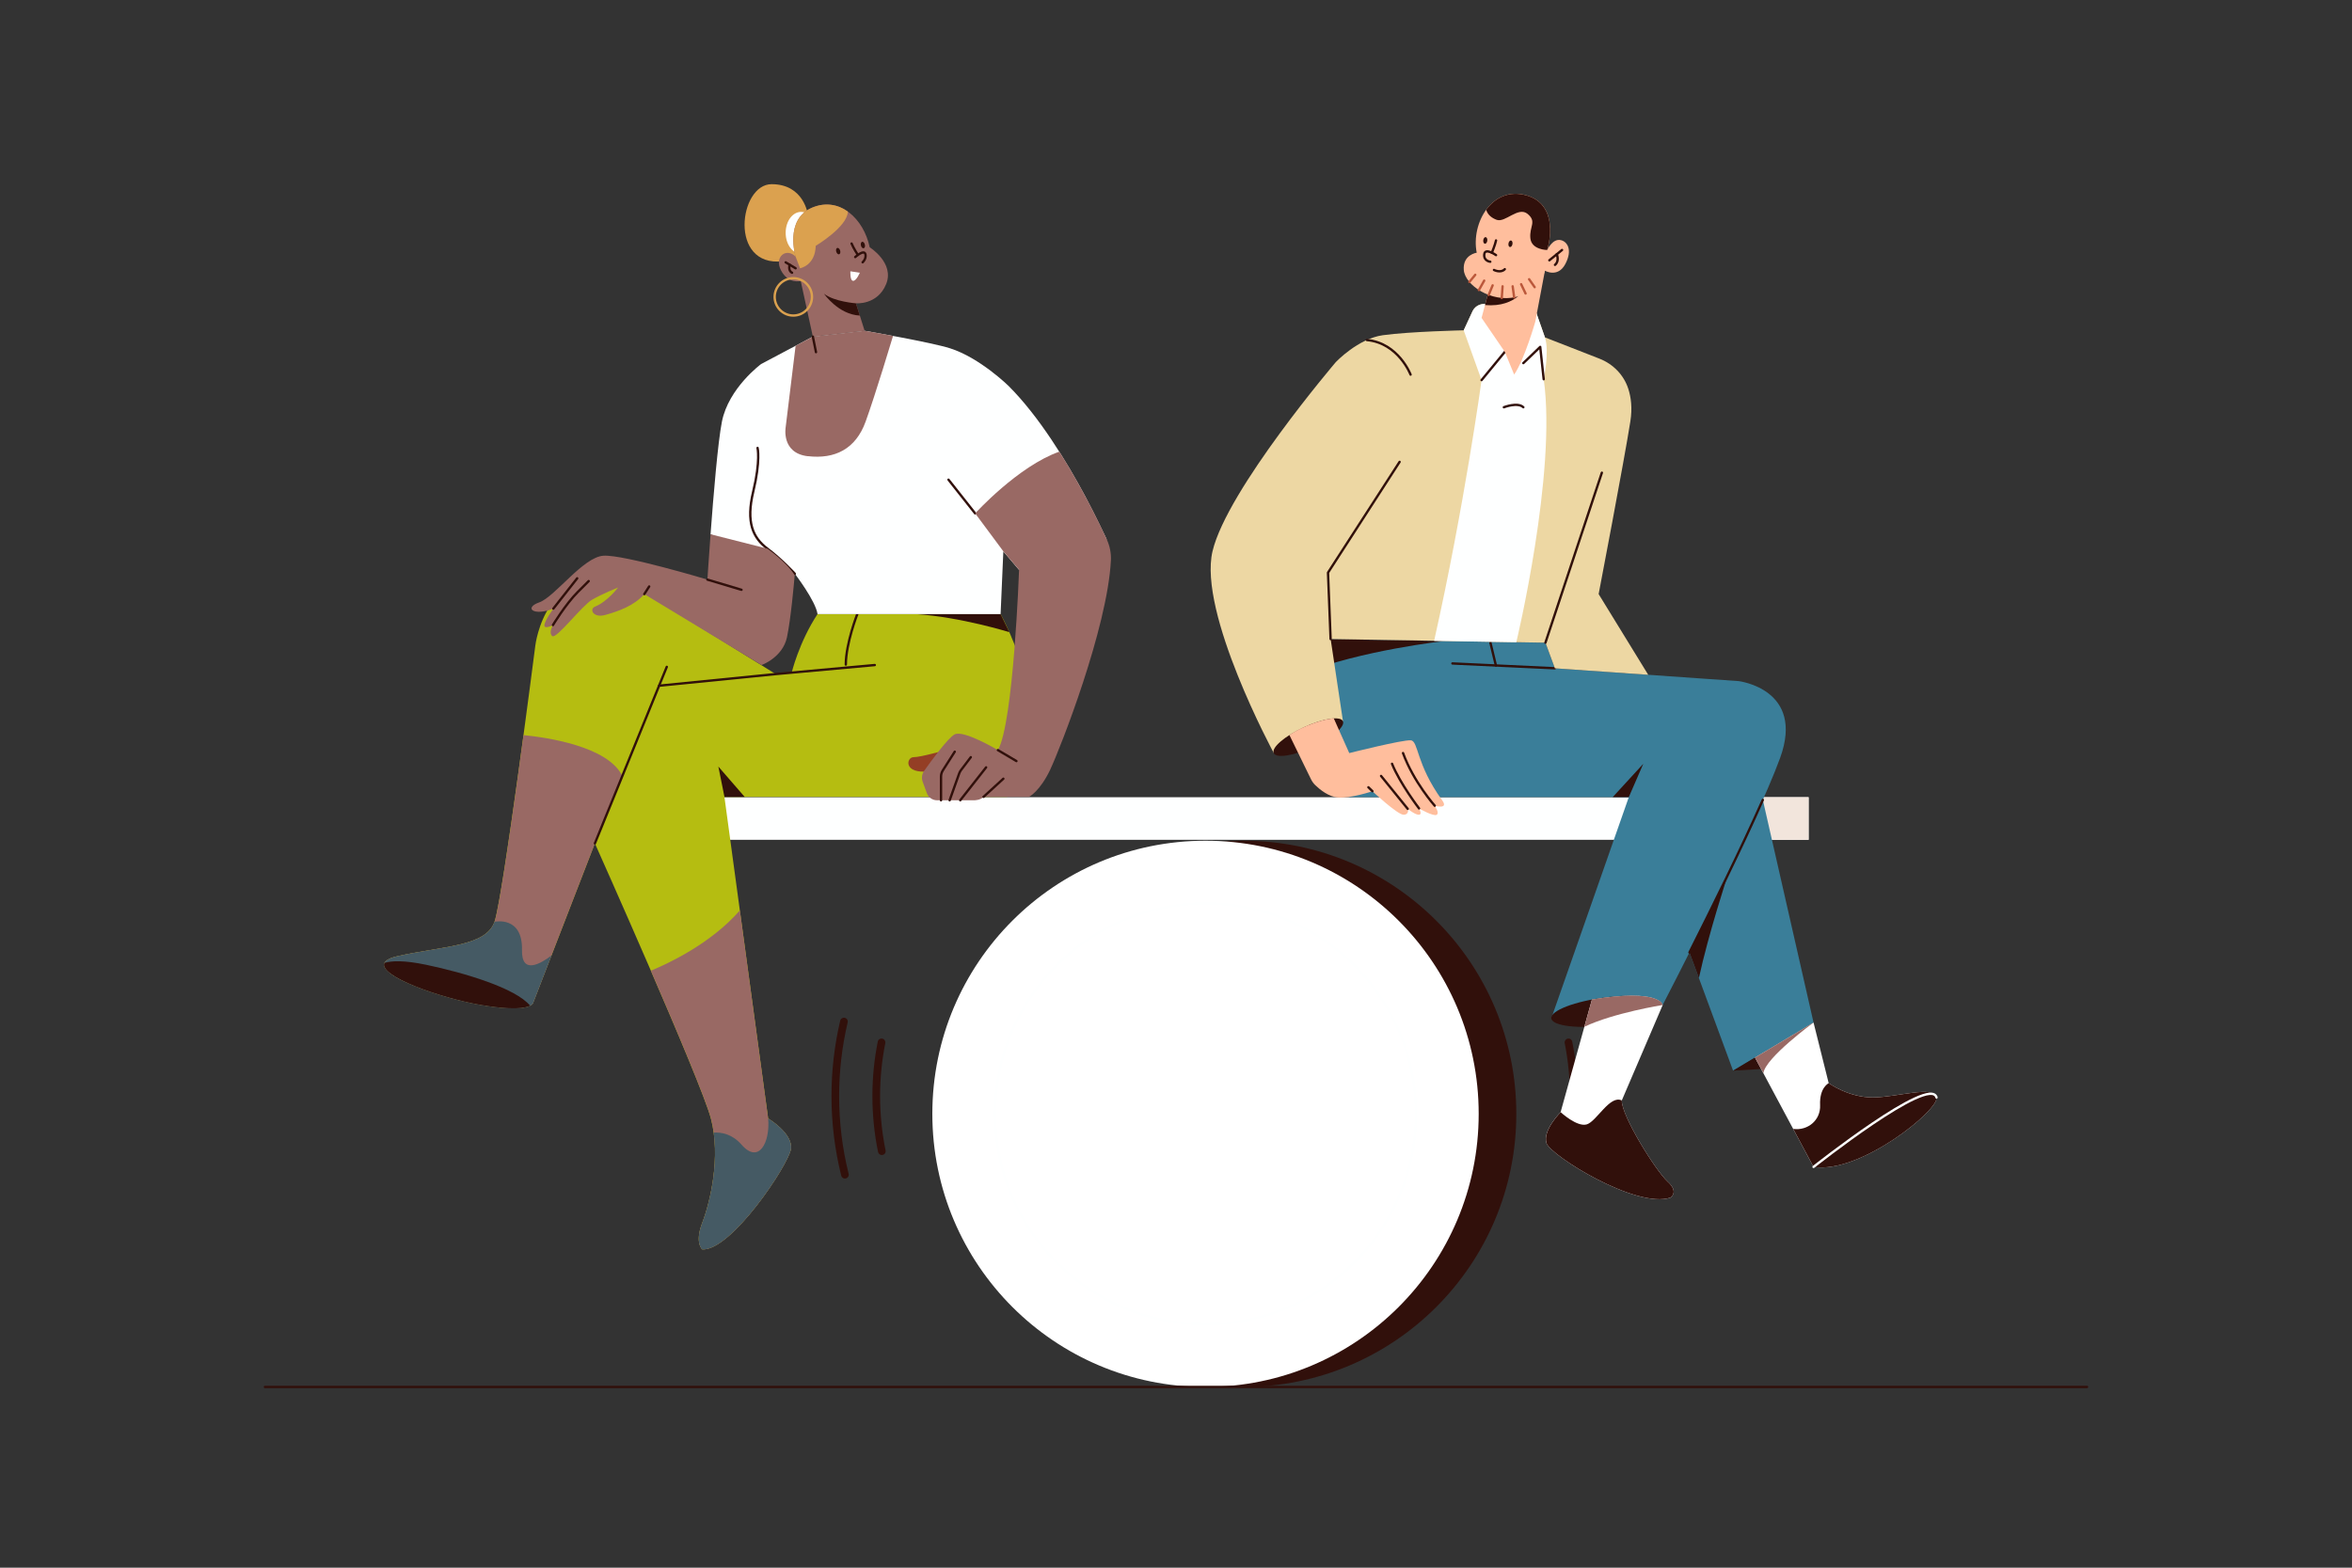
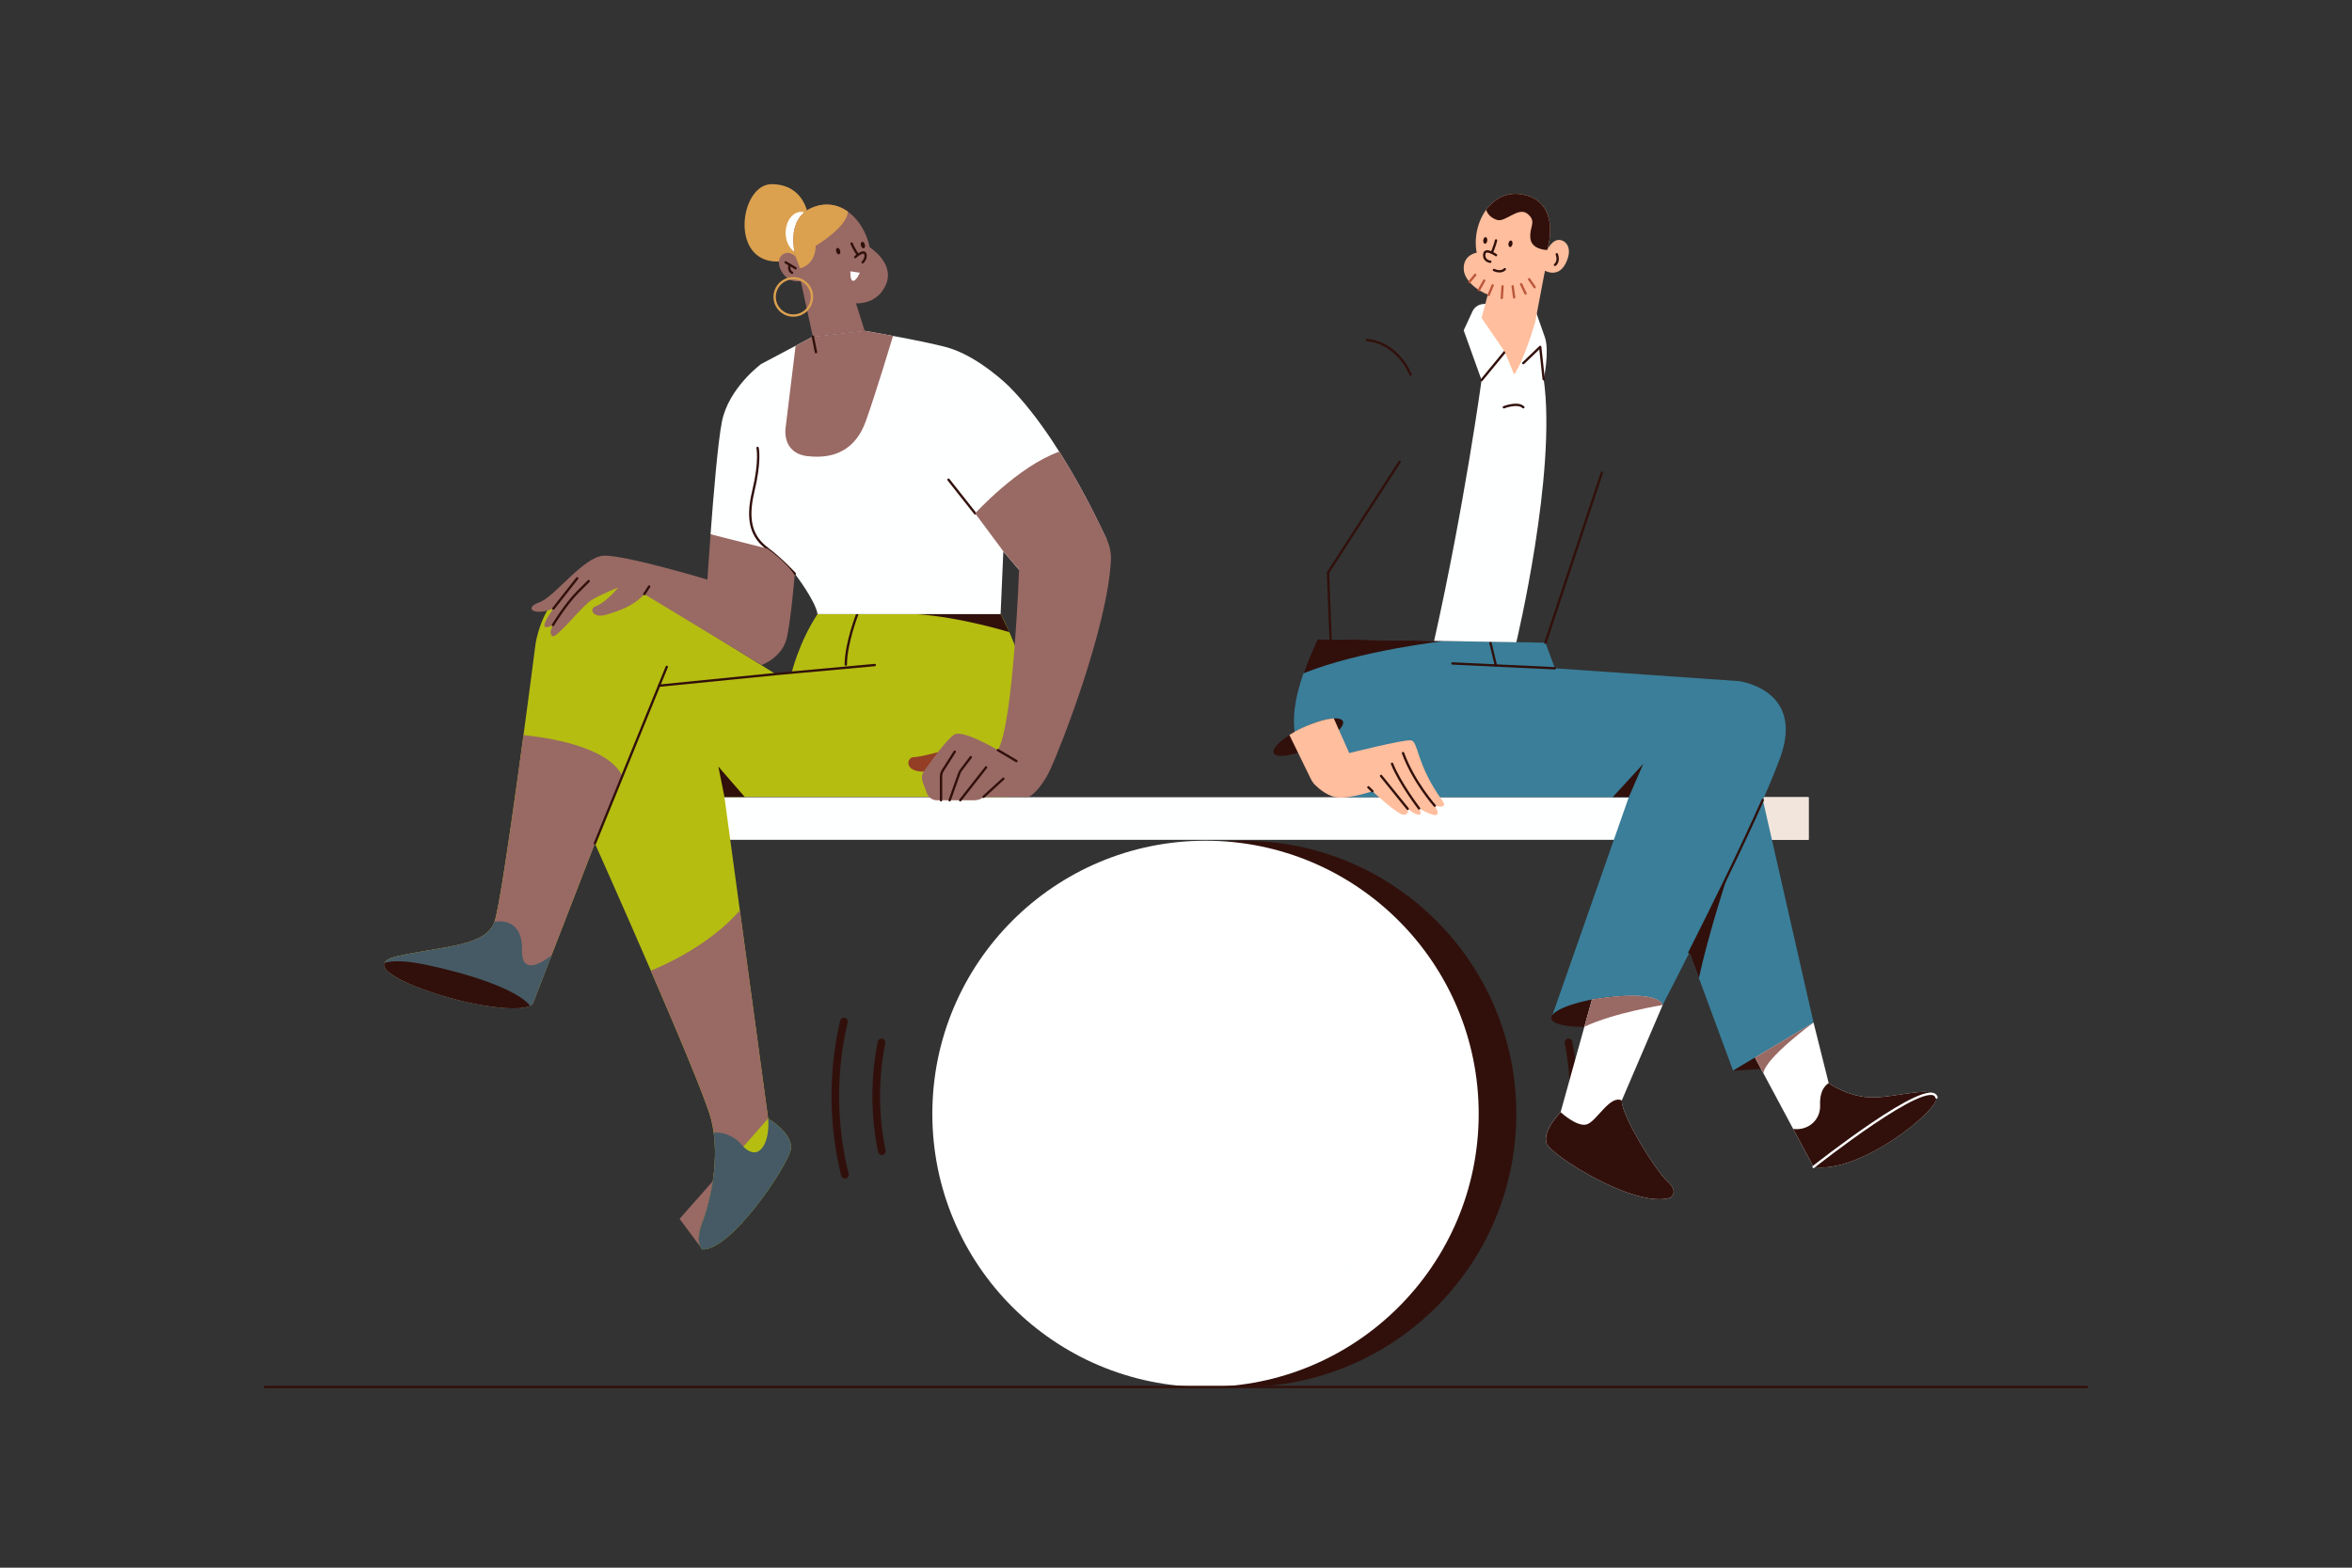
<svg xmlns="http://www.w3.org/2000/svg" id="OBJECTS" version="1.1" viewBox="0 0 750 500">
  <rect x="0" y="0" width="750" height="500" fill="#333333" stroke="none" />
  <g>
    <circle cx="396.41" cy="355.25" r="87.11" style="fill: #31100b; stroke-width: 0px;" />
    <circle cx="384.41" cy="355.25" r="87.11" style="fill: #fff; stroke-width: 0px;" />
    <path d="m384.41 422.36c-37 0-67.11-30.11-67.11-67.11s30.11-67.11 67.11-67.11s67.11 30.11 67.11 67.11s-30.11 67.11-67.11 67.11h0z" style="fill: none; stroke: #feffff; stroke-linecap: round; stroke-linejoin: round; stroke-width: .75px;" />
    <g>
      <path d="m281.19 368.39c-.57 0-1.08-.4-1.2-.98c-1.2-5.83-1.8-11.83-1.8-17.82s.58-11.69 1.71-17.37c.13-.66.78-1.1 1.44-.96c.66.13 1.09.78.96 1.44c-1.1 5.53-1.66 11.21-1.66 16.89s.59 11.66 1.75 17.33c.14.66-.29 1.31-.95 1.44c-.08.02-.17.02-.25.02h0z" style="fill: #31100b; stroke-width: 0px;" />
      <path d="m269.44 375.9c-.55 0-1.05-.37-1.19-.93c-2.06-8.26-3.11-16.8-3.11-25.39c0-8.12.94-16.2 2.78-24.04c.15-.66.81-1.06 1.47-.91s1.06.81.91 1.47c-1.8 7.65-2.72 15.55-2.72 23.48c0 8.39 1.02 16.73 3.03 24.79c.16.66-.24 1.32-.89 1.48c-.1.02-.2.04-.3.04h.02z" style="fill: #31100b; stroke-width: 0px;" />
    </g>
    <g>
      <path d="m500.06 368.39c.57 0 1.08-.4 1.2-.98c1.2-5.83 1.8-11.83 1.8-17.82s-.58-11.69-1.71-17.37c-.13-.66-.78-1.1-1.44-.96c-.66.13-1.09.78-.96 1.44c1.1 5.53 1.66 11.21 1.66 16.89s-.59 11.66-1.75 17.33c-.14.66.29 1.31.95 1.44c.08.02.17.02.25.02h0z" style="fill: #31100b; stroke-width: 0px;" />
      <path d="m511.81 375.9c.55 0 1.05-.37 1.19-.93c2.06-8.26 3.11-16.8 3.11-25.39c0-8.12-.94-16.2-2.78-24.04c-.15-.66-.81-1.06-1.47-.91s-1.06.81-.91 1.47c1.8 7.65 2.72 15.55 2.72 23.48c0 8.39-1.02 16.73-3.03 24.79c-.16.66.24 1.32.89 1.48c.1.02.2.04.3.04h-.02z" style="fill: #31100b; stroke-width: 0px;" />
    </g>
  </g>
  <g>
    <rect x="164.62" y="254.27" width="412.11" height="13.58" style="fill: #feffff; stroke-width: 0px;" />
    <path d="m533.78 267.85h42.94v-13.58h-54.5c3.47 2.93 8.57 7.86 11.55 13.58h.01z" style="fill: #f2e5dc; stroke-width: 0px;" />
    <path d="m164.62 267.85h34.4s3.55-11.04 18.74-13.58h-53.14v13.58z" style="fill: #f2e5dc; stroke-width: 0px;" />
  </g>
  <line x1="84.47" y1="442.36" x2="665.51" y2="442.36" style="fill: none; stroke: #31100b; stroke-linecap: round; stroke-linejoin: round; stroke-width: .75px;" />
  <g>
    <g>
      <polygon points="560.64 248.58 578.3 326.14 552.64 341.48 531.97 285.48 560.64 248.58" style="fill: #3a7e99; stroke-width: 0px;" />
      <path d="m541.74 311.94c3.02-13.99 9.22-32.89 9.22-32.89l-8.09-7.6l-10.9 14.03l9.77 26.47h0z" style="fill: #31100b; stroke-width: 0px;" />
      <polygon points="552.64 341.48 561.58 340.95 559.63 337.3 552.64 341.48" style="fill: #31100b; stroke-width: 0px;" />
    </g>
    <g>
      <path d="m420.14 203.81l72.67 1.17l3.01 8.17l58.57 4.08s21.25 2.5 13.25 24.5c-8 22-37.46 78.82-37.46 78.82c0 0-12.76-4-35.51 4.25l24.72-70.57h-89s-20.37-6.15-17.5-28.5c1.25-9.75 7.25-21.92 7.25-21.92h0z" style="fill: #3a7e99; stroke-width: 0px;" />
      <path d="m562.13 255.11c-6.67 15.09-16.43 34.84-23.4 48.67" style="fill: none; stroke: #31100b; stroke-linecap: round; stroke-linejoin: round; stroke-width: .75px;" />
      <path d="m415.65 214.75c18.14-7.31 44.84-10.29 44.84-10.29l-40.35-.65s-2.41 4.88-4.49 10.94h0z" style="fill: #31100b; stroke-width: 0px;" />
      <line x1="495.81" y1="213.14" x2="463.14" y2="211.6" style="fill: none; stroke: #31100b; stroke-linecap: round; stroke-linejoin: round; stroke-width: .75px;" />
      <line x1="475.26" y1="204.98" x2="477.01" y2="212.26" style="fill: none; stroke: #31100b; stroke-linecap: round; stroke-linejoin: round; stroke-width: .75px;" />
      <path d="m530.18 320.55l-16.86 6.44c-9.99 1.25-18.34.26-18.65-2.2c-.31-2.46 7.55-5.47 17.54-6.71s17.66 0 17.97 2.47h0z" style="fill: #31100b; stroke-width: 0px;" />
      <polygon points="519.39 254.23 524.01 243.6 514.26 254.23 519.39 254.23" style="fill: #31100b; stroke-width: 0px;" />
    </g>
    <g>
      <path d="m507.63 318.8l-9.99 35.92s-5.87 5.88-4.5 9.88s28.62 21 39.5 17.38c0 0 2.87-1.75-.87-5.12s-14.75-21-14.62-25.88l13.04-30.43s-.6-5.32-22.55-1.75h-.01z" style="fill: #fff; stroke-width: 0px;" />
      <path d="m507.63 318.8l-2.41 8.68h0c9.36-4.46 24.96-6.94 24.96-6.94c0 0-.6-5.32-22.55-1.75h0z" style="fill: #996964; stroke-width: 0px;" />
      <path d="m493.14 364.6c1.37 4 28.62 21 39.5 17.38c0 0 2.87-1.75-.87-5.12s-14.75-21-14.62-25.88c-3.75-1.88-8 6.62-11.12 7.62s-8.37-3.88-8.37-3.88c0 0-5.87 5.88-4.5 9.88h-.02z" style="fill: #31100b; stroke-width: 0px;" />
    </g>
    <g>
      <path d="m578.3 326.14l4.83 19.33s6.37 4.59 14.12 4.55c7.75-.05 19.37-3.95 20.25 0s-24.46 24.52-39.21 22.15l-18.67-34.87l18.67-11.16h.01z" style="fill: #fff; stroke-width: 0px;" />
      <path d="m580.39 352.48c.21 4.81-3.97 8.23-8.58 7.57l6.49 12.12c14.75 2.38 40.08-18.19 39.21-22.15s-12.5-.05-20.25 0s-14.12-4.55-14.12-4.55c0 0-3 1.38-2.75 7h0z" style="fill: #31100b; stroke-width: 0px;" />
      <path d="m578.3 372.17s37.21-29.47 39.21-22.15" style="fill: none; stroke: #feffff; stroke-linecap: round; stroke-linejoin: round; stroke-width: .75px;" />
      <path d="m578.3 326.14s-15.34 11.2-16 16.14l-2.67-4.98l18.67-11.16z" style="fill: #996964; stroke-width: 0px;" />
    </g>
    <g>
-       <path d="m466.74 105.35l2.79-6.03c.59-1.28 1.79-2.16 3.19-2.34c2.44-.32 6.54-.57 10.8.39c6.75 1.53 6.51 2.78 6.51 2.78l2.61 7.45l17.41 6.8c4.32 1.69 7.74 5.17 9.17 9.59c.89 2.73 1.33 6.17.67 10.37c-2 12.75-10.12 55.12-10.12 55.12l15.81 25.74l-29.76-2.07l-3.01-8.17l-68.5-1.17l3.93 26.17l-22.06 10.19s-24.19-44.7-19.53-64.37c4.67-19.67 39.33-60.33 39.33-60.33c0 0 7.07-7.48 15-8.56c8.67-1.19 25.77-1.56 25.77-1.56h0z" style="fill: #edd7a3; stroke-width: 0px;" />
      <polyline points="424.3 203.81 423.47 182.64 446.3 147.31" style="fill: none; stroke: #31100b; stroke-linecap: round; stroke-linejoin: round; stroke-width: .75px;" />
      <path d="m449.8 119.48s-3.84-10.07-13.92-11.03" style="fill: none; stroke: #31100b; stroke-linecap: round; stroke-linejoin: round; stroke-width: .75px;" />
      <line x1="492.8" y1="204.98" x2="510.8" y2="150.76" style="fill: none; stroke: #31100b; stroke-linecap: round; stroke-linejoin: round; stroke-width: .75px;" />
      <ellipse cx="417.2" cy="235.11" rx="12.15" ry="3.46" transform="translate(-60.14 196.59) rotate(-24.79)" style="fill: #31100b; stroke-width: 0px;" />
    </g>
    <g>
      <path d="m483.52 97.38c-4.26-.97-8.35-.71-10.8-.39c-1.4.18-2.6 1.06-3.19 2.34l-2.79 6.03l5.7 15.88s-5.47 40.08-15.13 83.15l26.21.45s12.96-54.06 8.74-83.87c0 0 1.88-8.89.39-13.34l-2.61-7.45s.24-1.25-6.51-2.78v-.02z" style="fill: #feffff; stroke-width: 0px;" />
      <line x1="472.44" y1="121.23" x2="479.85" y2="112.23" style="fill: none; stroke: #31100b; stroke-linecap: round; stroke-linejoin: round; stroke-width: .75px;" />
      <polyline points="485.76 115.81 491.14 110.64 492.25 120.95" style="fill: none; stroke: #31100b; stroke-linecap: round; stroke-linejoin: round; stroke-width: .75px;" />
      <path d="m479.55 129.89s4.4-1.72 6.21 0" style="fill: none; stroke: #31100b; stroke-linecap: round; stroke-linejoin: round; stroke-width: .75px;" />
    </g>
    <g>
      <path d="m472.44 101.39l3.28-12.33l16.92-2.71l-3.08 16.29s-3.45 12.08-6.73 16.83l-2.98-7.25l-7.41-10.83h0z" style="fill: #ffbe9d; stroke-width: 0px;" />
-       <path d="m473.53 97.3c10.44.88 13.32-6.3 13.32-6.3l.75-3.84l-11.87 1.9l-2.19 8.24h-.01z" style="fill: #31100b; stroke-width: 0px;" />
      <path d="m493.39 79.73s4.5-14.12-6.5-17.38s-17.87 8.75-16 18.25c0 0-4.5.62-4.12 5.5s8.87 10.5 16.62 8.62s9.25-8.38 9.25-8.38c0 0 4.12 2.38 6.5-2.12s.66-7.12-1.37-7.62c-2.71-.67-4.37 3.12-4.37 3.12h-.01z" style="fill: #ffbe9d; stroke-width: 0px;" />
      <path d="m493.84 77.86c.78-3.95 1.56-12.99-6.96-15.5c-5.6-1.65-10.12.64-12.97 4.55c.48 1.6 1.77 2.63 3.35 3.2c2.75 1 6.87-4.38 9.87-1.88s.5 4 .87 7.75s5.37 3.75 5.37 3.75l.46-1.87h.01z" style="fill: #31100b; stroke-width: 0px;" />
-       <line x1="494.05" y1="83.02" x2="498.1" y2="79.73" style="fill: none; stroke: #31100b; stroke-linecap: round; stroke-linejoin: round; stroke-width: .75px;" />
      <path d="m496.42 81.09s.93 2.18-.57 3.39" style="fill: none; stroke: #31100b; stroke-linecap: round; stroke-linejoin: round; stroke-width: .75px;" />
      <path d="m475.22 83.48s-2.17-.19-1.92-2.39s3.75.28 3.75.28" style="fill: none; stroke: #31100b; stroke-linecap: round; stroke-linejoin: round; stroke-width: .75px;" />
      <path d="m475.72 80.6s1.04-2.5 1.33-3.92" style="fill: none; stroke: #31100b; stroke-linecap: round; stroke-linejoin: round; stroke-width: .75px;" />
      <path d="m476.39 86.1s2.17 1.12 3.46-.25" style="fill: none; stroke: #31100b; stroke-linecap: round; stroke-linejoin: round; stroke-width: .75px;" />
      <path d="m482.29 77.86c-.1.58-.47 1-.82.93c-.35-.06-.55-.58-.45-1.16s.47-1 .82-.93c.35.06.55.58.45 1.16z" style="fill: #31100b; stroke-width: 0px;" />
      <path d="m474.26 76.77c-.07.58-.42 1.02-.77.97c-.35-.04-.58-.55-.51-1.14c.07-.58.42-1.02.77-.97c.35.04.58.55.51 1.14z" style="fill: #31100b; stroke-width: 0px;" />
      <g>
        <line x1="470.43" y1="87.64" x2="468.56" y2="89.92" style="fill: none; stroke: #bb583b; stroke-linecap: round; stroke-linejoin: round; stroke-width: .75px;" />
        <line x1="473.28" y1="89.5" x2="471.59" y2="92.51" style="fill: none; stroke: #bb583b; stroke-linecap: round; stroke-linejoin: round; stroke-width: .75px;" />
        <line x1="475.97" y1="91.01" x2="474.71" y2="94.07" style="fill: none; stroke: #bb583b; stroke-linecap: round; stroke-linejoin: round; stroke-width: .75px;" />
        <line x1="479.14" y1="91.31" x2="478.88" y2="95.03" style="fill: none; stroke: #bb583b; stroke-linecap: round; stroke-linejoin: round; stroke-width: .75px;" />
        <line x1="482.35" y1="91.31" x2="482.83" y2="94.85" style="fill: none; stroke: #bb583b; stroke-linecap: round; stroke-linejoin: round; stroke-width: .75px;" />
        <line x1="485.05" y1="90.64" x2="486.47" y2="93.61" style="fill: none; stroke: #bb583b; stroke-linecap: round; stroke-linejoin: round; stroke-width: .75px;" />
        <line x1="487.6" y1="89.06" x2="489.37" y2="91.59" style="fill: none; stroke: #bb583b; stroke-linecap: round; stroke-linejoin: round; stroke-width: .75px;" />
      </g>
    </g>
    <g>
      <path d="m411.16 234.43l6.86 14.05c.36.73.83 1.4 1.42 1.97c1.43 1.37 4.31 3.74 7.32 3.91c4.25.25 10.87-2 10.87-2c0 0 8.12 7.62 10 7.5s1.25-1.88 1.25-1.88c0 0 2.5 2 3.62 1.88c1.12-.13 0-2 0-2c0 0 4.62 2.64 5.62 2.01s-.62-2.88-.62-2.88c0 0 4.58 1.29 2.37-1.75c-8.42-11.62-7.5-18.88-10-19.12s-19.62 4.07-19.62 4.07l-4.94-11.07s-2.38 0-7.07 1.77c-4.69 1.76-7.1 3.55-7.1 3.55h.02z" style="fill: #ffbe9d; stroke-width: 0px;" />
      <line x1="448.89" y1="257.98" x2="440.39" y2="247.48" style="fill: none; stroke: #31100b; stroke-linecap: round; stroke-linejoin: round; stroke-width: .75px;" />
      <path d="m452.51 257.85s-6.17-8.08-8.62-14.25" style="fill: none; stroke: #31100b; stroke-linecap: round; stroke-linejoin: round; stroke-width: .75px;" />
      <path d="m457.51 256.98s-6.75-7.58-10.12-16.8" style="fill: none; stroke: #31100b; stroke-linecap: round; stroke-linejoin: round; stroke-width: .75px;" />
      <line x1="437.64" y1="252.35" x2="436.35" y2="251.1" style="fill: none; stroke: #31100b; stroke-linecap: round; stroke-linejoin: round; stroke-width: .75px;" />
    </g>
  </g>
  <g>
    <g>
      <path d="m319.07 195.86s21.54 38.96 2.08 58.29h-90.15l13.94 102.58s8 4.75 7.25 9.75s-19 32.5-28.25 32c0 0-2.5-2 0-8.5s6-21 2.75-33.25s-37-87.75-37-87.75l-19.75 51s-1 3.25-16.75.5s-40.75-12.25-26.5-15.5s28.25-3 31-11s13-88 13-88c0 0 3.25-28.75 30.75-19.5l45.9 28.5l5.06-.25s2.29-9.75 8.29-18.88h58.38z" style="fill: #b5bd11; stroke-width: 0px;" />
      <path d="m166.94 234.46c-3.22 23.84-7.59 54.71-9.24 59.53c-2.75 8-16.75 7.75-31 11s10.75 12.75 26.5 15.5c15.75 2.75 16.75-.5 16.75-.5l19.75-51l8.75-21.5c-4.65-9.52-24.23-12.31-31.51-13.03h0z" style="fill: #996964; stroke-width: 0px;" />
      <path d="m126.7 304.99c-14.25 3.25 10.75 12.75 26.5 15.5s16.75-.5 16.75-.5l5.91-15.25c-3.37 2.58-9.59 6.29-9.41-1.75c.25-11-8.75-9-8.75-9c-2.75 8-16.75 7.75-31 11z" style="fill: #455a64; stroke-width: 0px;" />
      <path d="m135.95 307.72c-7.1-1.49-11.09-1.31-13.34-.61c-1.95 4.15 17.51 11.09 30.59 13.38c10.34 1.81 14.33 1.02 15.84.27c-4.6-5.62-20.99-10.5-33.09-13.04z" style="fill: #31100b; stroke-width: 0px;" />
-       <path d="m244.95 356.74l-9.02-66.38c-9.34 10.72-23.16 17.09-28.38 19.23c8.67 20.02 17.56 41.16 19.15 47.15c3.25 12.25-.25 26.75-2.75 33.25s0 8.5 0 8.5c9.25.5 27.5-27 28.25-32s-7.25-9.75-7.25-9.75h0z" style="fill: #996964; stroke-width: 0px;" />
+       <path d="m244.95 356.74l-9.02-66.38c-9.34 10.72-23.16 17.09-28.38 19.23c8.67 20.02 17.56 41.16 19.15 47.15c3.25 12.25-.25 26.75-2.75 33.25s0 8.5 0 8.5s-7.25-9.75-7.25-9.75h0z" style="fill: #996964; stroke-width: 0px;" />
      <path d="m236.45 365.07c-2.9-3.33-6.29-3.98-8.87-3.85c1.54 11.13-1.43 23.05-3.63 28.77c-2.5 6.5 0 8.5 0 8.5c9.25.5 27.5-27 28.25-32s-7.25-9.75-7.25-9.75c.67 7.67-3 14.67-8.5 8.33h0z" style="fill: #455a64; stroke-width: 0px;" />
      <polygon points="231.01 254.15 229.07 244.49 237.45 254.15 231.01 254.15" style="fill: #31100b; stroke-width: 0px;" />
      <polyline points="189.7 268.99 210.17 218.7 247.35 214.99 278.95 212.11" style="fill: none; stroke: #31100b; stroke-linecap: round; stroke-linejoin: round; stroke-width: .75px;" />
      <line x1="210.17" y1="218.7" x2="212.62" y2="212.69" style="fill: none; stroke: #31100b; stroke-linecap: round; stroke-linejoin: round; stroke-width: .75px;" />
      <path d="m273.37 195.86s-3.65 9.33-3.66 16.1" style="fill: none; stroke: #31100b; stroke-linecap: round; stroke-linejoin: round; stroke-width: .75px;" />
      <path d="m321.86 201.63s-15.41-4.81-29.75-5.77h26.96l2.79 5.77z" style="fill: #31100b; stroke-width: 0px;" />
    </g>
    <g>
      <path d="m259.2 107.36l-16.5 8.75s-10.37 7.62-12.5 18.38c-1.28 6.48-2.7 23.45-3.62 35.91l26.87 12.59s6.62 8.62 7.25 12.88h58.37l.87-20l5 5.88l27.97-9.7s-3.72-7.89-6.82-13.68c-5.97-11.15-14.69-25.5-24.49-35.29c0 0-9.17-9-18.67-12c-6.14-1.94-27.25-5.58-27.25-5.58l-16.5 1.88l.02-.02z" style="fill: #feffff; stroke-width: 0px;" />
      <path d="m253.45 182.99s-4.12-4.5-8.75-8s-6.87-8.38-4.5-18.25s1.37-13.88 1.37-13.88" style="fill: none; stroke: #31100b; stroke-linecap: round; stroke-linejoin: round; stroke-width: .75px;" />
      <line x1="310.95" y1="163.74" x2="302.45" y2="152.99" style="fill: none; stroke: #31100b; stroke-linecap: round; stroke-linejoin: round; stroke-width: .75px;" />
    </g>
    <g>
      <path d="m257.62 145.49c8.58 1 15.23-2.25 18.4-11s8.68-27.12 8.68-27.12l.08-.23c-5.05-.95-9.08-1.64-9.08-1.64l-16.5 1.88l-5.5 2.92l-3.17 25.96s-1.5 8.25 7.08 9.25v-.02z" style="fill: #996964; stroke-width: 0px;" />
      <path d="m257.62 68.49s-1.17-9.75-11.58-9.75s-13.75 26.58 3.58 24.58l5.92-1l2.08-13.83z" style="fill: #dba14f; stroke-width: 0px;" />
      <path d="m260.37 74.25c0 3.68-2.2 6.67-4.92 6.67s-4.92-2.98-4.92-6.67s2.2-6.67 4.92-6.67s4.92 2.98 4.92 6.67z" style="fill: #feffff; stroke-width: 0px;" />
      <path d="m253.7 81.86s-3.62-11.88 5.25-15.62s16.5 3.62 18.37 12.62c0 0 8 5 5.25 11.75c-2.76 6.76-9.62 6.12-9.62 6.12l2.75 8.75l-16.5 1.88l-3.87-17.75s-3.87 1.13-6.25-3.31s1.75-7.44 4.62-4.44z" style="fill: #996964; stroke-width: 0px;" />
      <path d="m260.12 78.4s10.09-6.01 10.25-10.92c-3.19-2.28-7.16-3.05-11.42-1.25c-8.87 3.75-5.25 15.62-5.25 15.62l1.42 3.71s4.83-.83 5-7.17h0z" style="fill: #dba14f; stroke-width: 0px;" />
      <line x1="250.53" y1="83.67" x2="253.7" y2="85.57" style="fill: none; stroke: #31100b; stroke-linecap: round; stroke-linejoin: round; stroke-width: .75px;" />
      <path d="m251.81 84.44s-.61 1.86.76 2.55" style="fill: none; stroke: #31100b; stroke-linecap: round; stroke-linejoin: round; stroke-width: .75px;" />
-       <path d="m272.95 96.74s-6.94-.5-10.19-3.06c0 0 4.52 6.62 11.41 6.97l-1.23-3.91h0z" style="fill: #31100b; stroke-width: 0px;" />
      <path d="m275.07 83.65s1.06-.89.94-2.29c-.2-2.2-3.3.63-3.3.63" style="fill: none; stroke: #31100b; stroke-linecap: round; stroke-linejoin: round; stroke-width: .75px;" />
      <path d="m273.54 81.3s-1.46-2.28-1.99-3.63" style="fill: none; stroke: #31100b; stroke-linecap: round; stroke-linejoin: round; stroke-width: .75px;" />
      <path d="m266.66 80.27c.16.56.58.94.92.84c.34-.1.49-.64.32-1.2c-.16-.56-.58-.94-.92-.84c-.34.1-.49.64-.32 1.2z" style="fill: #31100b; stroke-width: 0px;" />
      <path d="m274.53 78.3c.14.57.53.97.88.88c.35-.08.52-.61.38-1.18s-.53-.97-.88-.88s-.52.61-.38 1.18z" style="fill: #31100b; stroke-width: 0px;" />
      <path d="m271.16 86.53l3.02.46s-1.1 2.62-2.14 2.58s-.87-3.04-.87-3.04h-.01z" style="fill: #feffff; stroke-width: 0px;" />
      <path d="m258.92 94.69c0 3.29-2.67 5.95-5.95 5.95s-5.95-2.67-5.95-5.95s2.67-5.95 5.95-5.95s5.95 2.67 5.95 5.95z" style="fill: none; stroke: #dba14f; stroke-linecap: round; stroke-linejoin: round; stroke-width: .75px;" />
      <line x1="259.2" y1="107.36" x2="260.2" y2="112.32" style="fill: none; stroke: #31100b; stroke-linecap: round; stroke-linejoin: round; stroke-width: .75px;" />
    </g>
    <g>
      <path d="m250.95 203.24c1.23-5.79 2.25-17.34 2.46-19.78c-2.63-4.27-8.71-8.47-8.71-8.47l-18.12-4.59c-.61 8.21-1 14.46-1 14.46c0 0-26.62-8-33.12-7.62s-15.5 13.12-20.5 14.88s-1.87 4.5 4.5 2c0 0-2.75 3.75-2.87 5.25s2.75 0 2.75 0c0 0-1.5 2.38-.25 3.5s9.5-9.75 12.75-11.62s8.25-3.88 8.25-3.88c0 0-3.37 4.5-7.37 6.12c-1.87.76-.62 3.75 3.37 2.62s9-2.81 12.37-6.62l37.37 22.62s6.75-2.38 8.12-8.88h0z" style="fill: #996964; stroke-width: 0px;" />
-       <line x1="225.57" y1="184.86" x2="236.45" y2="188.11" style="fill: none; stroke: #31100b; stroke-linecap: round; stroke-linejoin: round; stroke-width: .75px;" />
      <path d="m176.32 199.36s4-6.62 7.87-10.5l3.53-3.53" style="fill: none; stroke: #31100b; stroke-linecap: round; stroke-linejoin: round; stroke-width: .75px;" />
      <line x1="176.45" y1="194.11" x2="184.05" y2="184.45" style="fill: none; stroke: #31100b; stroke-linecap: round; stroke-linejoin: round; stroke-width: .75px;" />
      <line x1="205.45" y1="189.49" x2="207.01" y2="187.05" style="fill: none; stroke: #31100b; stroke-linecap: round; stroke-linejoin: round; stroke-width: .75px;" />
    </g>
    <g>
      <path d="m301.45 239.24s-7.75 2.25-10.12 2.25s-3.37 5.5 5.06 4.5l5.06-6.75z" style="fill: #943e25; stroke-width: 0px;" />
      <path d="m334.95 245.32c3.15-6.68 18.16-44.9 19.29-66.55c.12-2.32-.34-4.62-1.31-6.73c-2.42-5.25-7.9-16.57-15.13-27.99h0c-13.16 4.64-26.84 19.69-26.84 19.69l9 12.12l5 5.88s-1.75 48.88-6.75 57.5c0 0-11-6.58-13.83-5c-2.17 1.21-7.39 8.36-9.7 11.63c-.71 1.01-.89 2.3-.46 3.46l1.33 3.64c.5 1.36 1.8 2.27 3.25 2.27h11.91s1.92 0 2.92-1.08h14.5s3.5-1.75 6.83-8.83h-.01z" style="fill: #996964; stroke-width: 0px;" />
      <path d="m300.07 255.24v-7.55c0-.7.2-1.39.58-1.98l3.8-5.97" style="fill: none; stroke: #31100b; stroke-linecap: round; stroke-linejoin: round; stroke-width: .75px;" />
      <path d="m302.82 255.24l3.06-8.59c.13-.36.31-.69.53-.99l3.16-4.17" style="fill: none; stroke: #31100b; stroke-linecap: round; stroke-linejoin: round; stroke-width: .75px;" />
      <line x1="306.2" y1="255.24" x2="314.45" y2="244.74" style="fill: none; stroke: #31100b; stroke-linecap: round; stroke-linejoin: round; stroke-width: .75px;" />
      <line x1="313.62" y1="254.15" x2="319.95" y2="248.36" style="fill: none; stroke: #31100b; stroke-linecap: round; stroke-linejoin: round; stroke-width: .75px;" />
      <line x1="318.2" y1="239.24" x2="324.12" y2="242.74" style="fill: none; stroke: #31100b; stroke-linecap: round; stroke-linejoin: round; stroke-width: .75px;" />
    </g>
  </g>
</svg>